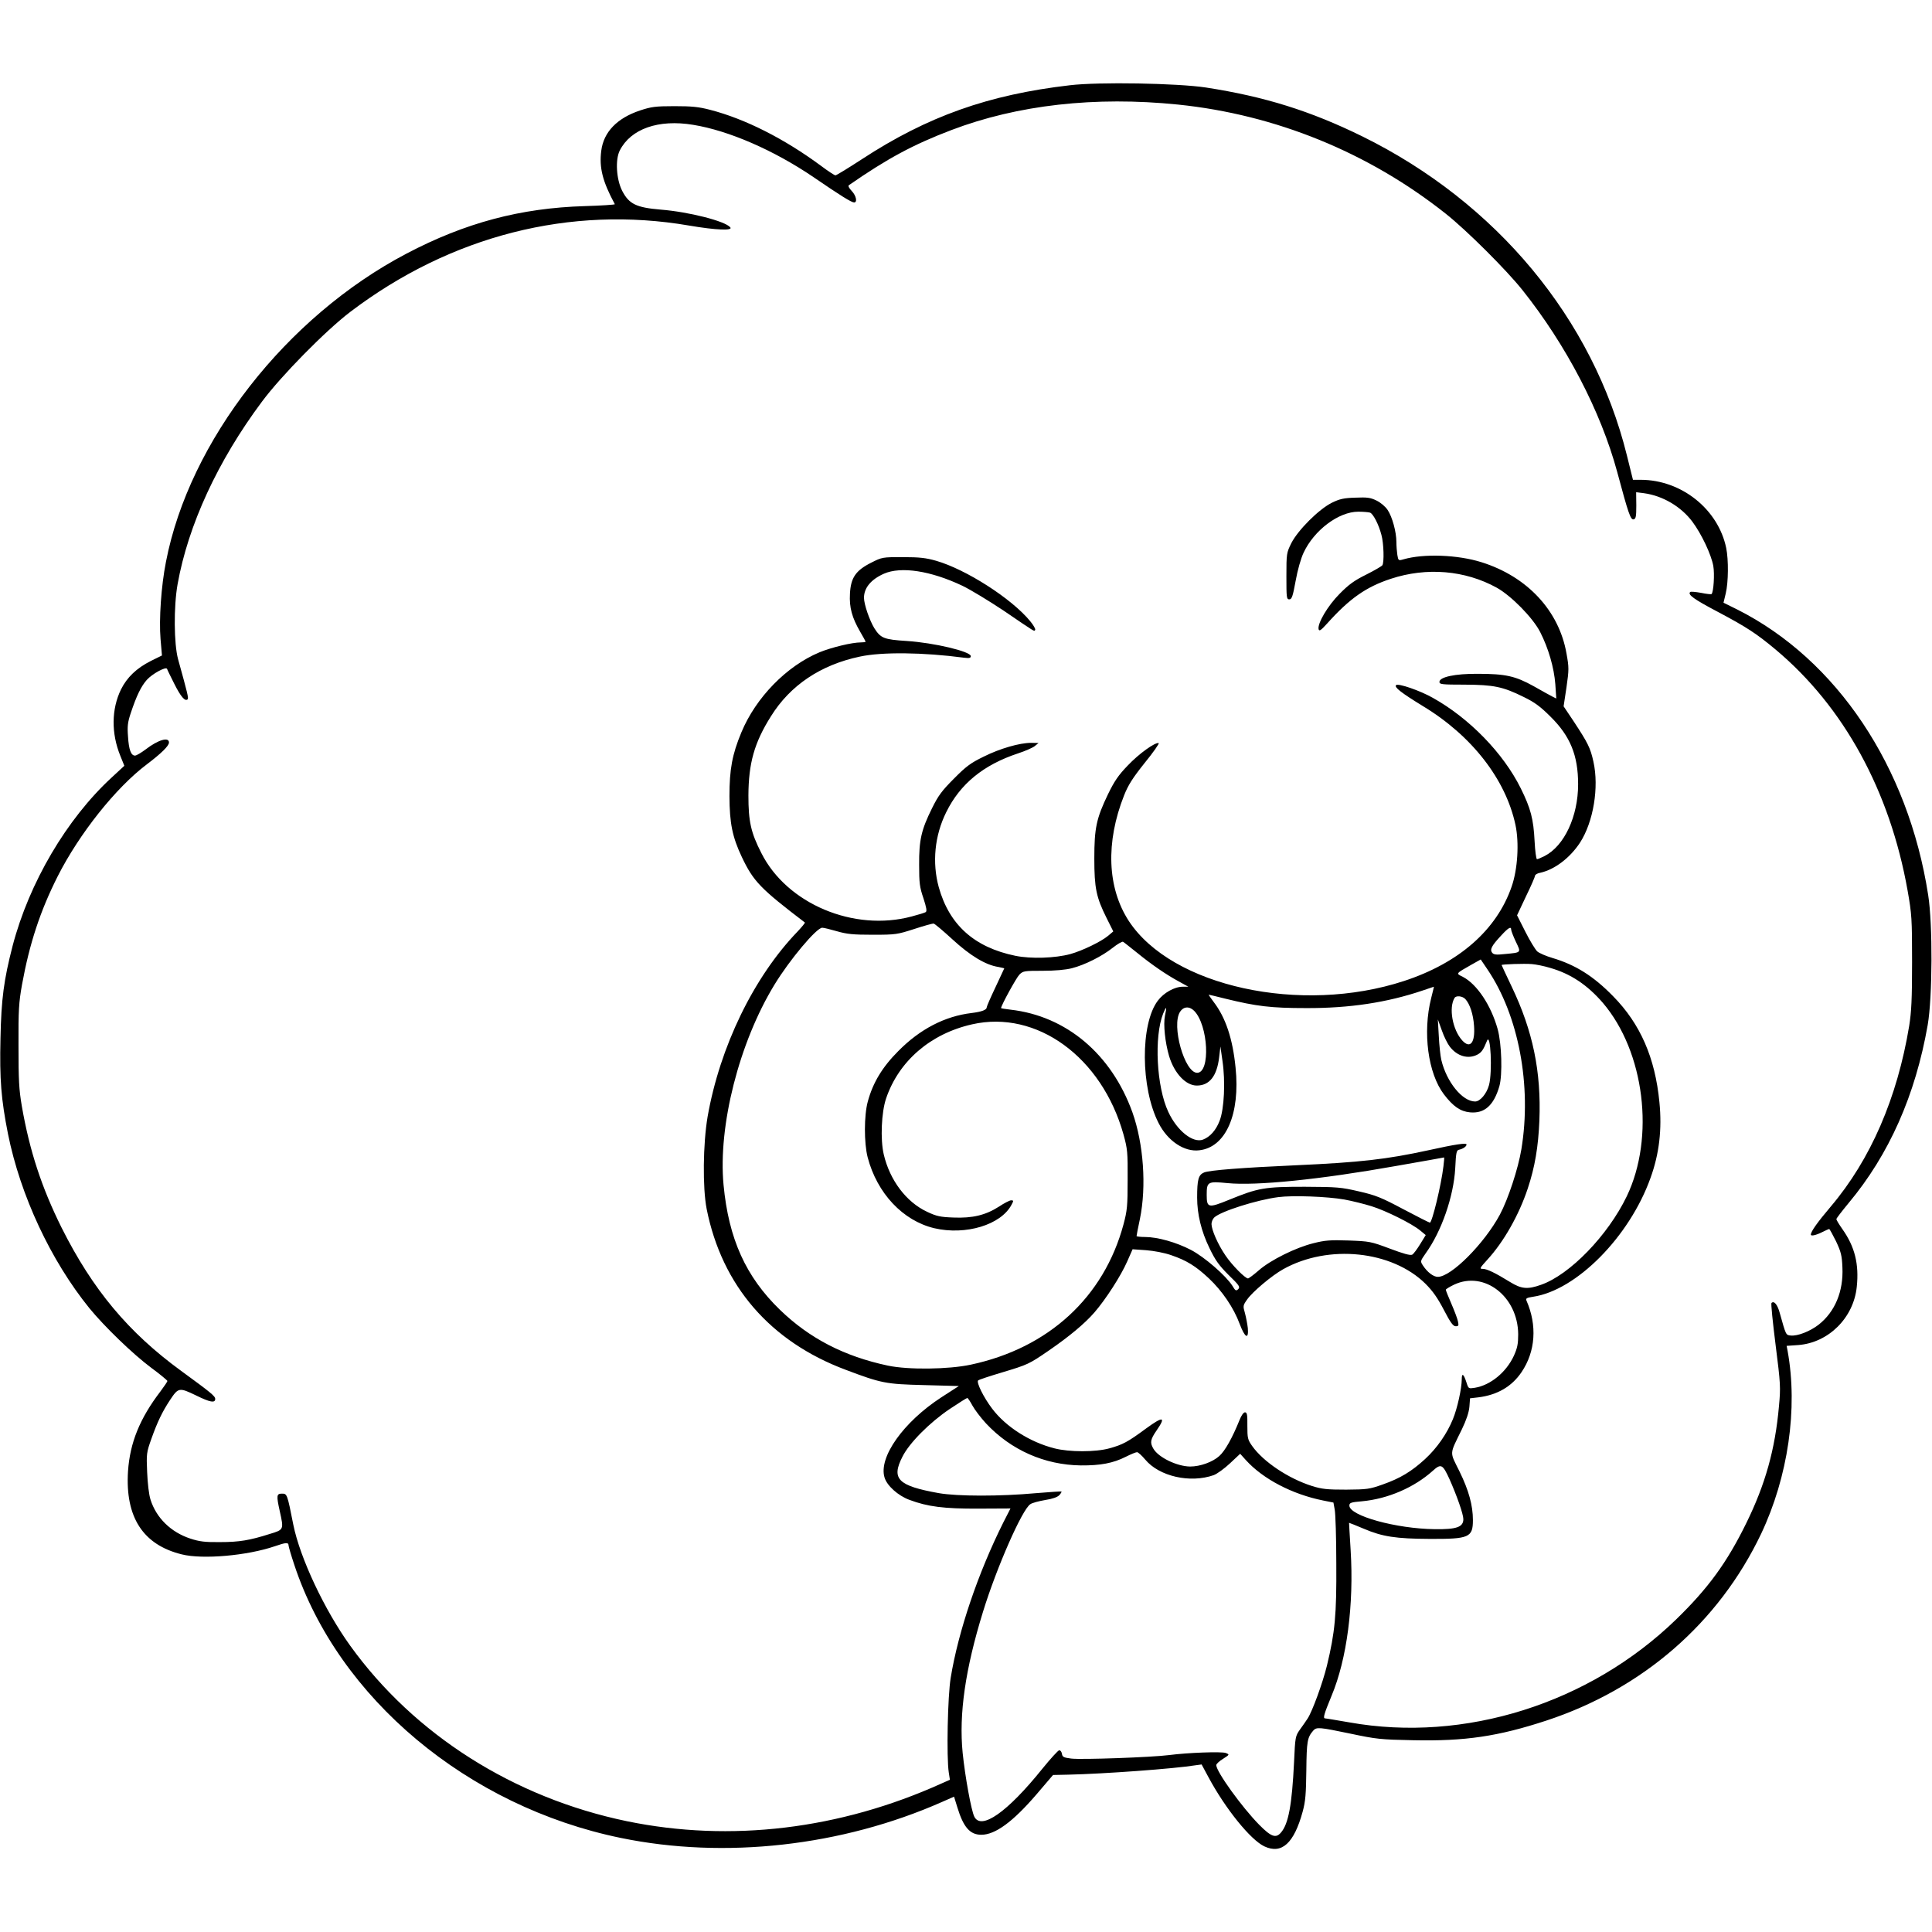
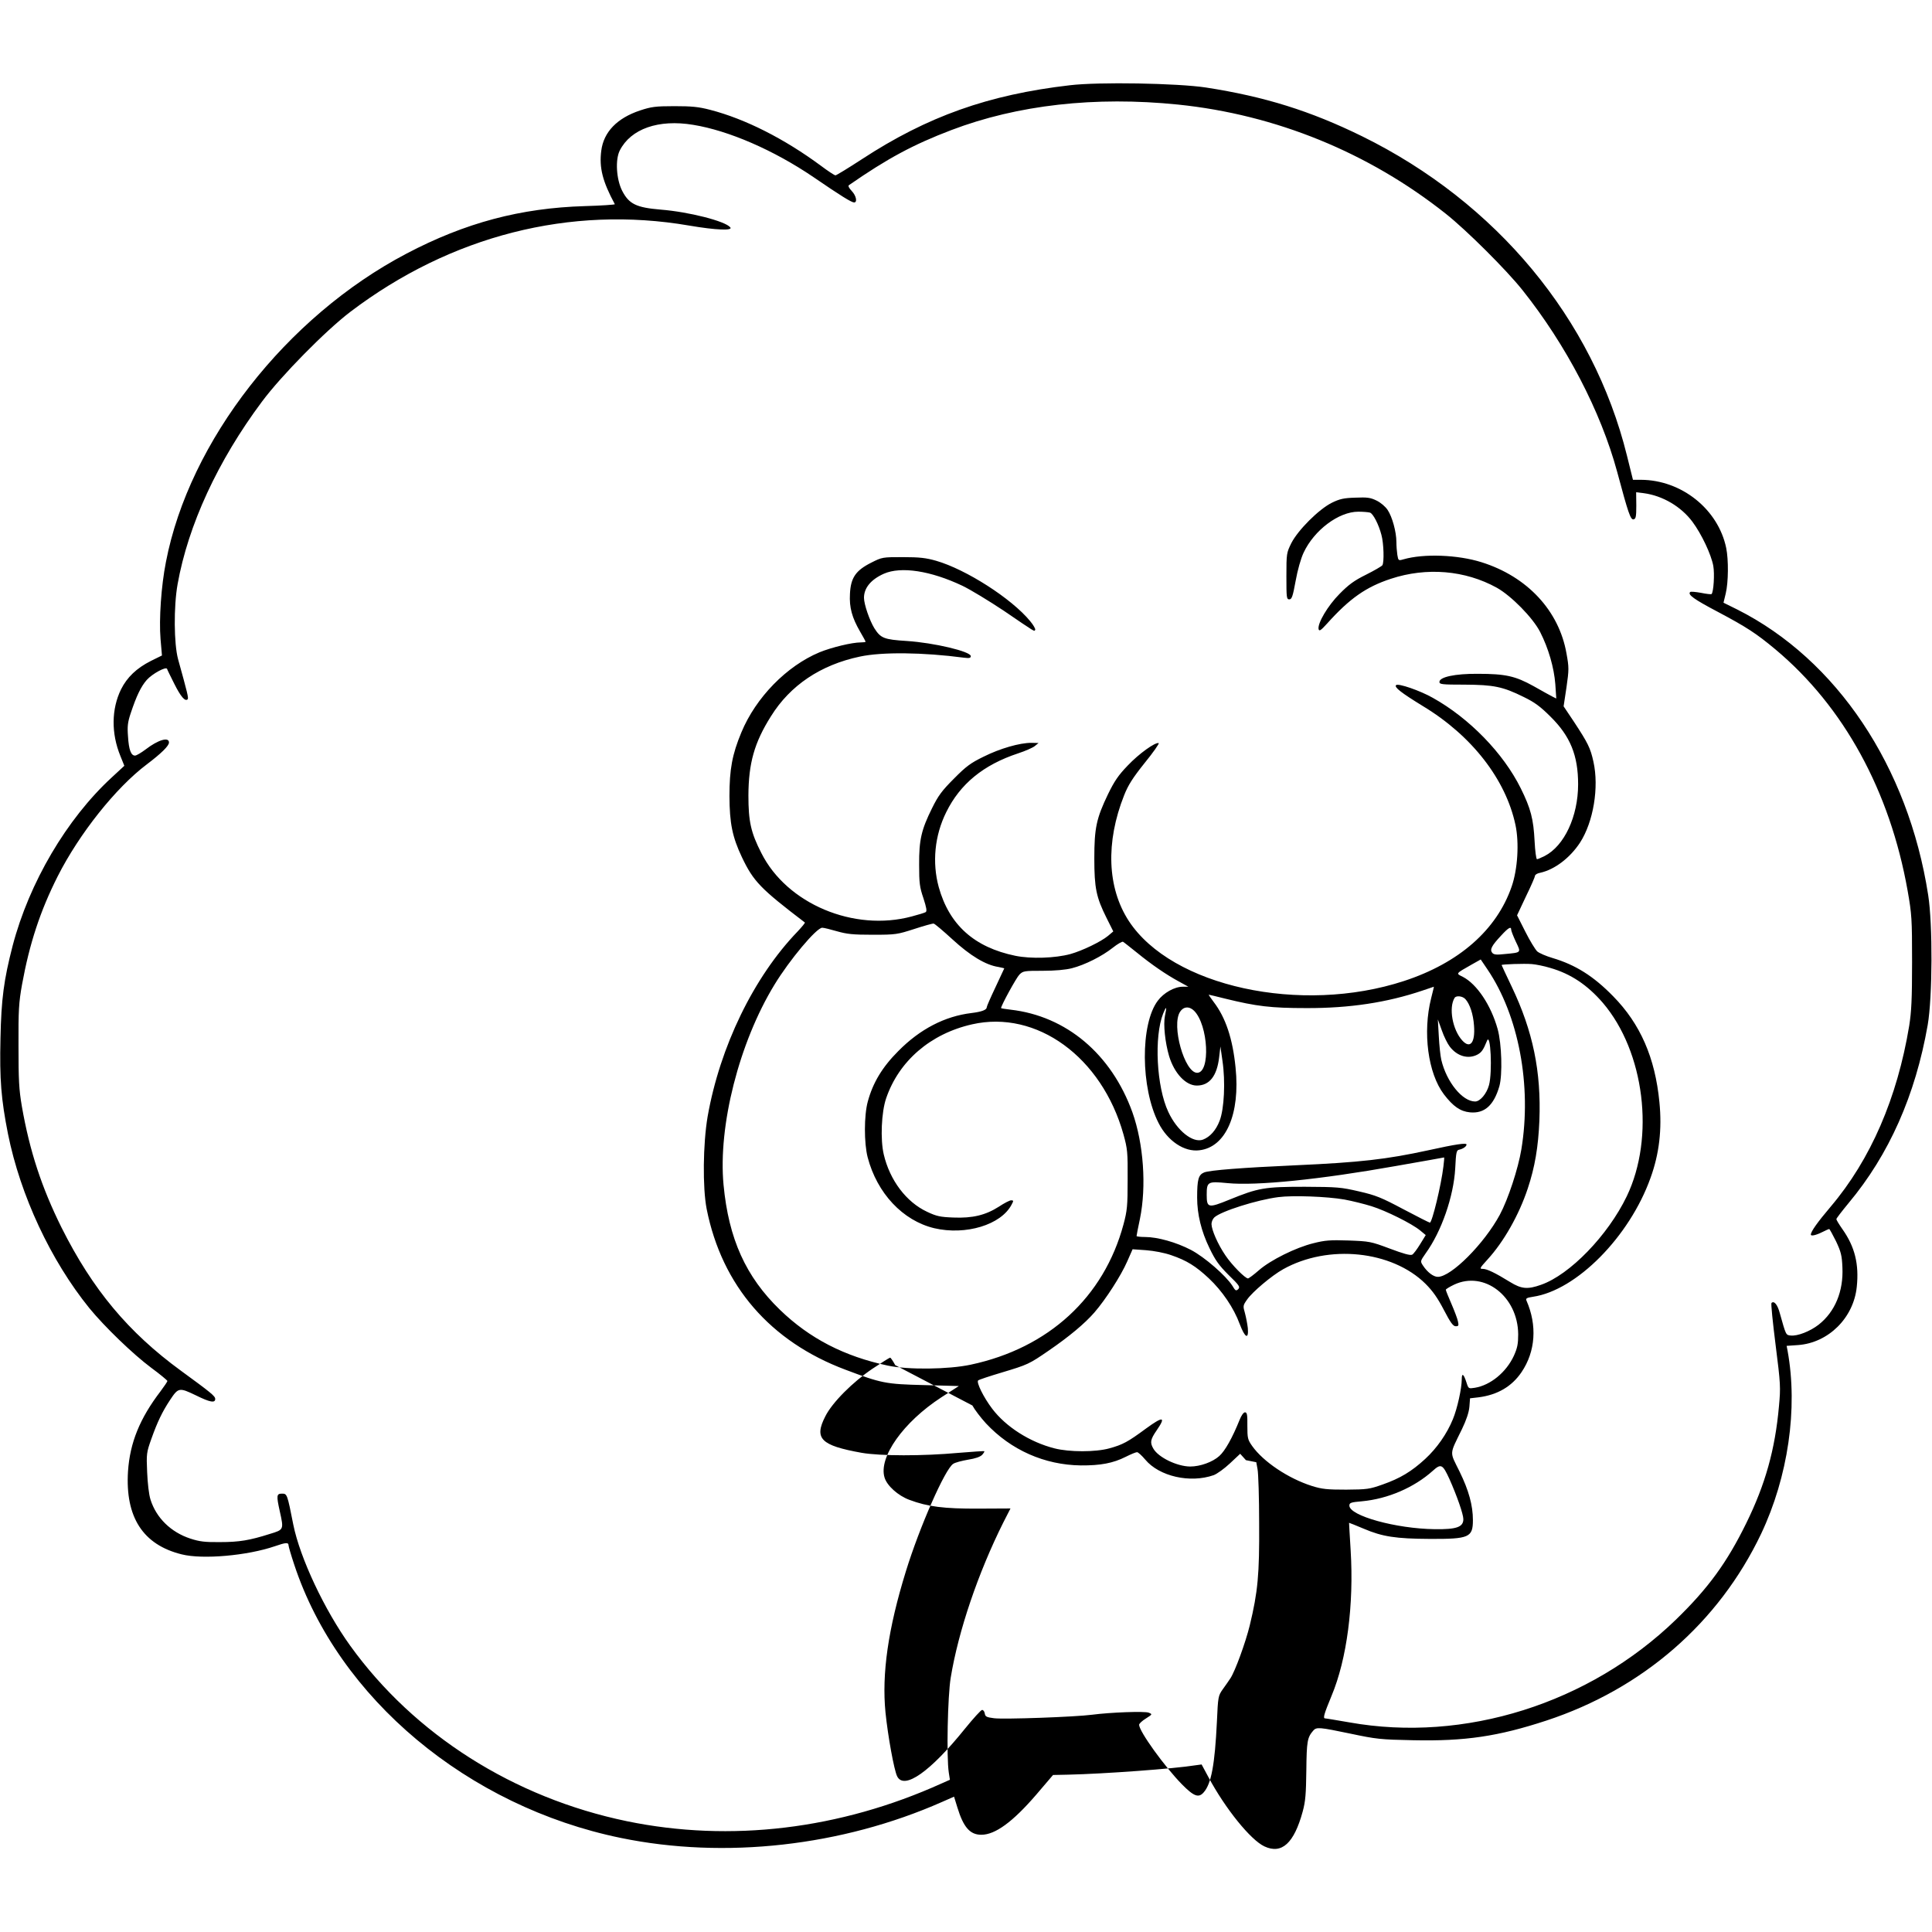
<svg xmlns="http://www.w3.org/2000/svg" version="1.0" width="100mm" height="100mm" viewBox="0 0 1212 1108" preserveAspectRatio="xMidYMid meet">
  <g transform="translate(0,1108) scale(0.1,-0.1)" fill="#000000" stroke="none">
-     <path d="M6710 11065 c-509 -59 -892 -195 -1302 -463 -86 -56 -161 -102 -167 -102 -6 0 -47 27 -91 60 -230 170 -475 294 -695 351 -73 19 -115 23 -225 23 -119 0 -145 -4 -215 -27 -144 -48 -228 -135 -243 -252 -14 -107 8 -193 85 -336 2 -3 -83 -9 -189 -12 -402 -12 -749 -104 -1118 -298 -754 -396 -1363 -1176 -1509 -1934 -30 -151 -44 -360 -34 -483 l9 -104 -69 -34 c-91 -46 -150 -103 -188 -179 -60 -123 -62 -275 -4 -417 l25 -62 -80 -74 c-282 -260 -517 -659 -621 -1056 -55 -213 -71 -333 -76 -579 -6 -259 4 -382 47 -600 78 -387 268 -794 511 -1094 95 -116 273 -288 387 -373 56 -41 101 -79 102 -83 0 -5 -20 -34 -43 -65 -130 -170 -192 -323 -204 -502 -18 -288 94 -461 337 -521 132 -33 412 -8 584 51 69 24 86 25 86 6 0 -7 16 -62 36 -122 277 -838 1089 -1517 2049 -1714 651 -134 1386 -52 2015 226 l75 33 21 -68 c38 -124 79 -171 150 -171 87 0 197 80 345 252 l105 123 95 2 c225 5 664 37 800 59 l37 5 42 -78 c107 -200 266 -396 352 -436 109 -51 186 20 240 218 18 66 21 111 23 260 2 181 6 205 43 248 21 24 38 22 235 -19 161 -34 187 -37 392 -41 325 -7 533 24 835 123 605 199 1082 614 1348 1172 169 357 232 786 166 1148 l-6 31 72 5 c190 14 348 170 368 365 15 142 -12 252 -90 362 -21 30 -38 58 -38 63 0 5 35 50 77 101 254 304 419 677 496 1117 30 174 32 631 3 815 -125 807 -574 1477 -1197 1791 l-87 43 14 58 c17 70 18 212 3 285 -50 243 -280 427 -535 428 l-50 0 -38 153 c-212 856 -818 1587 -1661 2002 -324 159 -611 249 -980 306 -179 27 -672 36 -855 14z m680 -121 c613 -63 1196 -301 1680 -685 130 -103 380 -352 481 -479 274 -344 491 -760 594 -1140 70 -261 84 -302 103 -298 14 3 17 16 17 87 l-1 83 49 -6 c118 -16 233 -84 304 -179 58 -78 118 -206 131 -277 9 -50 2 -164 -11 -177 -3 -2 -33 1 -66 8 -34 6 -65 9 -68 5 -17 -16 23 -45 171 -123 181 -96 243 -136 364 -237 429 -359 718 -888 829 -1513 26 -148 28 -176 28 -448 0 -233 -4 -311 -18 -400 -75 -453 -242 -839 -492 -1134 -84 -99 -125 -157 -125 -176 0 -11 32 -4 70 15 22 11 42 20 45 20 3 0 22 -35 43 -77 31 -66 37 -89 40 -164 7 -149 -46 -278 -149 -359 -54 -42 -133 -73 -176 -68 -30 3 -29 2 -68 141 -14 53 -36 79 -52 63 -4 -3 8 -122 26 -264 31 -244 32 -265 21 -383 -24 -272 -86 -492 -205 -734 -121 -247 -239 -409 -441 -605 -544 -527 -1327 -774 -2049 -645 -77 13 -145 25 -152 25 -15 0 -7 27 40 141 97 231 141 573 120 914 -6 94 -10 171 -10 172 1 0 43 -16 92 -37 117 -50 201 -63 415 -64 246 -1 270 9 270 118 0 92 -26 187 -84 305 -63 128 -65 101 15 265 28 58 44 106 47 141 l4 53 52 6 c120 15 210 68 271 158 88 130 99 294 31 449 -6 14 2 18 41 24 272 40 605 376 737 745 55 151 73 306 56 476 -27 279 -120 491 -290 664 -124 127 -236 197 -380 240 -41 12 -85 31 -97 42 -12 12 -46 67 -74 123 l-52 103 56 119 c32 65 57 124 57 130 0 6 15 15 33 18 90 20 186 93 249 189 84 130 120 347 84 508 -19 86 -34 116 -122 250 l-65 97 18 119 c16 112 16 125 0 213 -47 268 -246 482 -533 572 -149 47 -363 55 -490 18 -31 -9 -32 -8 -38 28 -3 20 -6 56 -6 81 0 63 -26 158 -55 201 -14 21 -43 46 -70 59 -39 19 -58 21 -133 18 -72 -2 -98 -8 -147 -32 -82 -41 -212 -171 -254 -253 -30 -61 -31 -65 -31 -208 0 -134 1 -145 18 -145 16 0 22 18 40 116 12 68 33 141 50 177 66 141 220 257 343 257 31 0 65 -3 74 -6 20 -8 54 -74 71 -139 15 -54 18 -173 6 -191 -4 -6 -50 -33 -102 -59 -75 -37 -110 -63 -166 -120 -74 -74 -140 -186 -132 -222 4 -15 14 -8 54 36 141 157 244 229 399 280 224 74 466 54 665 -56 91 -51 226 -188 272 -278 52 -102 87 -223 95 -327 l6 -90 -24 12 c-13 7 -67 36 -119 66 -114 63 -175 77 -350 77 -142 1 -240 -20 -240 -51 0 -15 15 -17 158 -17 182 -1 239 -12 372 -78 66 -32 103 -59 166 -122 125 -123 174 -244 174 -425 0 -202 -87 -387 -210 -450 -22 -11 -43 -20 -48 -20 -5 0 -12 51 -15 113 -7 139 -24 205 -87 332 -109 220 -322 439 -551 567 -81 46 -218 93 -231 80 -13 -13 32 -48 169 -132 306 -185 519 -459 580 -745 24 -112 14 -278 -24 -387 -94 -272 -330 -479 -675 -592 -647 -212 -1458 -35 -1727 377 -135 208 -146 493 -29 788 25 63 53 108 129 203 54 66 93 123 88 124 -21 8 -125 -67 -194 -140 -59 -61 -84 -98 -124 -180 -73 -152 -86 -212 -86 -403 0 -186 12 -244 77 -374 l42 -84 -33 -28 c-45 -37 -161 -93 -236 -114 -96 -26 -246 -31 -345 -11 -258 53 -415 194 -481 431 -42 154 -26 323 47 470 87 177 233 297 451 369 46 15 93 36 105 46 l23 19 -46 1 c-72 0 -195 -35 -299 -87 -80 -39 -109 -60 -185 -137 -76 -76 -99 -107 -138 -186 -67 -135 -82 -199 -81 -355 0 -114 3 -140 27 -210 19 -59 23 -81 14 -87 -6 -4 -45 -16 -87 -27 -363 -98 -784 79 -944 398 -66 129 -81 199 -81 361 1 202 37 331 141 496 121 195 312 323 558 375 139 30 397 27 654 -7 33 -4 42 -2 42 10 0 29 -231 84 -402 95 -142 9 -163 17 -203 80 -30 49 -65 150 -65 191 0 62 44 115 125 151 107 47 293 19 493 -76 50 -24 167 -95 260 -157 204 -139 189 -130 196 -119 3 5 -11 30 -32 55 -117 142 -402 324 -589 378 -63 18 -103 23 -208 23 -129 0 -131 0 -200 -35 -97 -49 -128 -94 -133 -195 -5 -86 13 -150 64 -238 19 -32 34 -60 34 -63 0 -2 -14 -4 -30 -4 -55 0 -183 -31 -259 -62 -206 -86 -399 -283 -490 -502 -58 -139 -75 -233 -75 -401 1 -170 18 -255 78 -382 73 -153 116 -197 395 -410 3 -2 -18 -27 -45 -56 -276 -286 -488 -724 -565 -1162 -29 -171 -32 -445 -6 -579 96 -482 399 -832 872 -1009 225 -85 252 -90 490 -96 l220 -6 -110 -71 c-238 -155 -395 -376 -356 -503 15 -51 85 -114 156 -140 114 -43 218 -56 432 -55 l202 1 -45 -88 c-158 -316 -282 -681 -330 -974 -19 -114 -27 -498 -12 -595 l7 -45 -52 -23 c-637 -288 -1324 -371 -1974 -237 -710 147 -1334 543 -1736 1101 -162 225 -315 551 -357 759 -38 193 -39 195 -71 195 -34 0 -36 -11 -14 -110 26 -117 26 -116 -63 -143 -126 -40 -191 -51 -312 -51 -94 -1 -128 3 -186 22 -122 40 -214 130 -250 245 -10 31 -18 102 -21 172 -5 115 -4 123 27 210 37 104 68 169 117 243 52 78 57 79 163 28 87 -43 120 -49 120 -22 0 18 -26 39 -215 177 -330 241 -554 509 -749 898 -125 252 -200 480 -249 761 -18 106 -21 163 -21 380 -1 222 2 271 22 383 47 258 114 462 224 680 136 268 364 555 559 702 90 68 139 116 139 137 0 37 -68 17 -146 -43 -28 -21 -58 -39 -67 -39 -25 0 -39 36 -44 120 -5 63 -2 89 17 146 36 108 64 167 101 209 34 38 120 85 127 69 1 -5 22 -47 45 -93 41 -82 68 -113 84 -98 7 8 -1 39 -60 252 -26 96 -28 329 -3 470 66 370 252 774 529 1145 121 163 401 447 555 564 630 478 1381 669 2125 541 170 -29 277 -33 258 -11 -32 39 -260 97 -436 111 -154 13 -199 35 -242 118 -37 73 -44 196 -15 253 69 136 243 197 460 161 223 -36 506 -159 755 -328 172 -118 239 -159 255 -159 22 0 13 43 -15 72 -17 18 -24 32 -18 36 242 168 404 255 643 346 415 158 902 213 1422 160z m-1415 -5237 c111 -102 208 -161 288 -173 20 -4 37 -8 37 -9 0 -1 -25 -54 -55 -118 -30 -63 -55 -120 -55 -126 0 -16 -30 -28 -95 -36 -168 -20 -324 -101 -460 -239 -100 -100 -159 -198 -191 -316 -24 -87 -24 -261 -1 -350 59 -226 221 -398 418 -445 197 -46 419 21 485 148 13 24 13 27 -3 27 -9 0 -44 -18 -77 -40 -83 -53 -165 -73 -285 -68 -82 3 -106 8 -165 36 -131 61 -234 198 -272 360 -22 94 -15 264 15 352 80 234 278 405 539 464 405 92 814 -205 950 -691 25 -91 27 -111 26 -283 0 -166 -3 -195 -26 -281 -123 -457 -470 -776 -958 -880 -140 -30 -392 -33 -520 -6 -273 58 -491 170 -677 350 -214 207 -322 445 -354 784 -35 370 98 893 319 1255 94 155 264 358 300 358 10 0 51 -10 92 -22 63 -18 100 -22 225 -22 145 0 154 2 260 36 61 20 115 35 122 34 6 0 59 -45 118 -99z m3505 61 c0 -7 13 -41 29 -75 34 -71 37 -68 -69 -78 -53 -6 -69 -4 -79 8 -16 20 -4 44 57 109 45 49 62 58 62 36z m-2348 -144 c93 -76 184 -138 263 -181 l60 -33 -35 0 c-52 0 -120 -38 -157 -88 -110 -146 -108 -547 5 -767 57 -113 162 -183 256 -171 166 19 257 227 227 519 -18 181 -62 313 -137 411 -19 25 -33 46 -31 46 2 0 49 -11 104 -25 196 -48 285 -59 508 -59 272 -1 507 35 729 110 38 13 70 24 71 24 1 0 -7 -32 -17 -72 -54 -214 -20 -471 80 -603 58 -76 103 -107 163 -113 91 -9 150 43 185 164 20 71 15 266 -11 359 -42 150 -130 281 -218 327 -45 22 -47 19 55 77 l57 32 42 -62 c196 -289 279 -729 213 -1129 -20 -121 -83 -313 -135 -410 -98 -182 -305 -390 -389 -390 -28 0 -66 29 -94 72 -17 26 -16 27 18 76 99 137 175 356 185 532 5 104 8 115 26 118 23 5 45 20 45 32 0 12 -68 2 -240 -36 -262 -57 -429 -76 -830 -94 -336 -15 -541 -31 -576 -45 -36 -15 -44 -44 -44 -158 0 -104 26 -211 77 -316 37 -77 59 -108 120 -169 67 -65 74 -75 61 -89 -14 -13 -18 -11 -37 21 -40 63 -174 180 -260 225 -92 48 -210 81 -288 81 -29 0 -53 3 -53 6 0 3 9 52 21 107 42 205 23 472 -47 669 -132 366 -415 604 -764 644 -33 4 -60 8 -60 10 0 16 96 191 115 210 23 23 31 24 146 24 78 0 143 6 183 16 82 21 189 75 256 128 30 24 60 41 65 38 6 -3 44 -34 87 -68z m2593 -96 c129 -37 233 -107 330 -219 262 -307 328 -844 150 -1214 -118 -245 -357 -492 -538 -555 -84 -30 -123 -26 -193 17 -94 58 -146 83 -172 83 -22 0 -20 4 29 58 102 111 198 280 253 446 45 135 66 261 73 426 12 309 -41 562 -173 839 -35 74 -64 135 -64 137 0 5 143 10 190 6 25 -2 76 -12 115 -24z m-532 -196 c28 -31 49 -94 54 -167 8 -106 -24 -147 -74 -92 -61 67 -86 205 -48 267 10 16 50 12 68 -8z m-1885 -105 c-11 -53 1 -167 26 -252 33 -109 105 -185 174 -185 79 0 126 59 140 177 l8 68 13 -91 c19 -128 11 -301 -18 -375 -23 -60 -60 -101 -104 -118 -63 -24 -163 55 -218 174 -74 157 -90 472 -32 617 20 50 24 45 11 -15z m183 32 c89 -89 104 -389 19 -389 -79 0 -163 298 -107 383 21 33 58 36 88 6z m1604 -225 c46 -60 115 -80 173 -50 26 14 37 29 60 86 23 59 35 -195 13 -277 -15 -55 -56 -103 -87 -103 -80 0 -179 122 -212 260 -6 25 -13 92 -16 150 l-6 105 25 -69 c13 -38 36 -84 50 -102z m-40 -751 c-14 -118 -71 -353 -85 -353 -4 0 -79 38 -166 84 -139 74 -174 88 -279 112 -112 26 -135 28 -340 29 -253 0 -291 -7 -473 -81 -132 -54 -142 -52 -142 30 0 83 6 86 130 74 181 -18 584 23 1055 107 165 29 302 53 304 54 2 1 0 -25 -4 -56z m-621 -208 c49 -9 125 -28 170 -42 90 -28 253 -109 305 -152 l35 -29 -35 -57 c-19 -31 -41 -61 -50 -66 -12 -6 -55 6 -140 38 -120 45 -128 46 -259 51 -116 4 -149 1 -220 -17 -111 -27 -270 -106 -343 -170 -32 -28 -63 -51 -68 -51 -18 0 -102 85 -142 145 -47 69 -86 158 -87 196 0 14 8 33 18 42 43 39 268 110 401 127 90 12 307 4 415 -15z m-1087 -349 c97 -33 155 -69 237 -146 83 -78 156 -185 193 -286 33 -87 57 -100 51 -26 -3 26 -11 68 -18 94 -13 45 -13 48 13 85 33 48 155 151 227 191 283 158 682 117 893 -92 45 -45 76 -89 115 -164 41 -79 58 -102 74 -102 18 0 20 4 14 31 -3 16 -22 66 -41 110 -19 44 -35 83 -35 88 0 4 23 18 52 32 189 89 400 -74 402 -311 0 -61 -5 -86 -27 -135 -48 -104 -147 -185 -245 -201 -39 -6 -40 -6 -52 32 -18 56 -30 64 -30 21 0 -56 -28 -184 -56 -251 -37 -90 -99 -180 -174 -249 -85 -78 -156 -121 -267 -160 -82 -29 -97 -31 -228 -32 -119 0 -151 3 -215 23 -148 47 -305 152 -375 251 -28 40 -30 49 -30 127 1 69 -2 84 -15 84 -9 0 -23 -20 -34 -48 -45 -112 -91 -194 -127 -226 -42 -38 -120 -66 -183 -66 -83 1 -198 57 -230 111 -23 39 -20 58 20 116 60 87 41 90 -66 12 -115 -85 -147 -102 -231 -125 -86 -24 -251 -24 -344 0 -154 39 -305 135 -391 249 -54 71 -100 165 -88 177 5 5 72 27 149 50 163 49 170 52 295 138 128 88 225 169 285 238 72 83 167 231 206 320 l34 77 85 -6 c50 -4 114 -16 157 -31z m-1247 -943 c14 -26 52 -76 85 -112 157 -168 368 -261 595 -264 123 -1 203 14 282 54 32 16 63 29 71 29 7 0 30 -21 51 -46 88 -106 282 -150 430 -98 21 8 67 41 102 74 l64 60 36 -40 c107 -118 290 -214 484 -253 l65 -13 8 -44 c5 -25 10 -178 10 -340 2 -320 -8 -429 -59 -640 -27 -110 -92 -287 -121 -331 -10 -15 -31 -46 -48 -69 -29 -41 -30 -47 -37 -204 -13 -268 -35 -388 -82 -442 -32 -38 -62 -27 -137 49 -109 111 -269 333 -269 374 0 7 19 25 42 39 42 27 42 27 18 37 -27 10 -240 2 -355 -13 -106 -14 -553 -30 -615 -22 -47 6 -55 10 -58 29 -2 13 -9 23 -17 23 -7 0 -55 -53 -107 -117 -218 -271 -383 -387 -426 -299 -19 38 -58 252 -73 400 -24 242 16 524 128 886 85 276 246 643 297 674 11 8 53 19 93 26 46 7 77 18 89 31 9 10 15 21 13 22 -2 2 -74 -3 -159 -10 -229 -21 -494 -20 -610 0 -257 46 -300 89 -229 228 43 87 172 216 297 300 57 38 106 69 110 69 4 0 18 -21 32 -47z m2993 -462 c46 -103 87 -220 87 -251 0 -50 -43 -65 -180 -63 -242 3 -535 84 -535 148 0 18 10 21 79 27 162 15 327 86 444 191 52 47 62 42 105 -52z" />
+     <path d="M6710 11065 c-509 -59 -892 -195 -1302 -463 -86 -56 -161 -102 -167 -102 -6 0 -47 27 -91 60 -230 170 -475 294 -695 351 -73 19 -115 23 -225 23 -119 0 -145 -4 -215 -27 -144 -48 -228 -135 -243 -252 -14 -107 8 -193 85 -336 2 -3 -83 -9 -189 -12 -402 -12 -749 -104 -1118 -298 -754 -396 -1363 -1176 -1509 -1934 -30 -151 -44 -360 -34 -483 l9 -104 -69 -34 c-91 -46 -150 -103 -188 -179 -60 -123 -62 -275 -4 -417 l25 -62 -80 -74 c-282 -260 -517 -659 -621 -1056 -55 -213 -71 -333 -76 -579 -6 -259 4 -382 47 -600 78 -387 268 -794 511 -1094 95 -116 273 -288 387 -373 56 -41 101 -79 102 -83 0 -5 -20 -34 -43 -65 -130 -170 -192 -323 -204 -502 -18 -288 94 -461 337 -521 132 -33 412 -8 584 51 69 24 86 25 86 6 0 -7 16 -62 36 -122 277 -838 1089 -1517 2049 -1714 651 -134 1386 -52 2015 226 l75 33 21 -68 c38 -124 79 -171 150 -171 87 0 197 80 345 252 l105 123 95 2 c225 5 664 37 800 59 l37 5 42 -78 c107 -200 266 -396 352 -436 109 -51 186 20 240 218 18 66 21 111 23 260 2 181 6 205 43 248 21 24 38 22 235 -19 161 -34 187 -37 392 -41 325 -7 533 24 835 123 605 199 1082 614 1348 1172 169 357 232 786 166 1148 l-6 31 72 5 c190 14 348 170 368 365 15 142 -12 252 -90 362 -21 30 -38 58 -38 63 0 5 35 50 77 101 254 304 419 677 496 1117 30 174 32 631 3 815 -125 807 -574 1477 -1197 1791 l-87 43 14 58 c17 70 18 212 3 285 -50 243 -280 427 -535 428 l-50 0 -38 153 c-212 856 -818 1587 -1661 2002 -324 159 -611 249 -980 306 -179 27 -672 36 -855 14z m680 -121 c613 -63 1196 -301 1680 -685 130 -103 380 -352 481 -479 274 -344 491 -760 594 -1140 70 -261 84 -302 103 -298 14 3 17 16 17 87 l-1 83 49 -6 c118 -16 233 -84 304 -179 58 -78 118 -206 131 -277 9 -50 2 -164 -11 -177 -3 -2 -33 1 -66 8 -34 6 -65 9 -68 5 -17 -16 23 -45 171 -123 181 -96 243 -136 364 -237 429 -359 718 -888 829 -1513 26 -148 28 -176 28 -448 0 -233 -4 -311 -18 -400 -75 -453 -242 -839 -492 -1134 -84 -99 -125 -157 -125 -176 0 -11 32 -4 70 15 22 11 42 20 45 20 3 0 22 -35 43 -77 31 -66 37 -89 40 -164 7 -149 -46 -278 -149 -359 -54 -42 -133 -73 -176 -68 -30 3 -29 2 -68 141 -14 53 -36 79 -52 63 -4 -3 8 -122 26 -264 31 -244 32 -265 21 -383 -24 -272 -86 -492 -205 -734 -121 -247 -239 -409 -441 -605 -544 -527 -1327 -774 -2049 -645 -77 13 -145 25 -152 25 -15 0 -7 27 40 141 97 231 141 573 120 914 -6 94 -10 171 -10 172 1 0 43 -16 92 -37 117 -50 201 -63 415 -64 246 -1 270 9 270 118 0 92 -26 187 -84 305 -63 128 -65 101 15 265 28 58 44 106 47 141 l4 53 52 6 c120 15 210 68 271 158 88 130 99 294 31 449 -6 14 2 18 41 24 272 40 605 376 737 745 55 151 73 306 56 476 -27 279 -120 491 -290 664 -124 127 -236 197 -380 240 -41 12 -85 31 -97 42 -12 12 -46 67 -74 123 l-52 103 56 119 c32 65 57 124 57 130 0 6 15 15 33 18 90 20 186 93 249 189 84 130 120 347 84 508 -19 86 -34 116 -122 250 l-65 97 18 119 c16 112 16 125 0 213 -47 268 -246 482 -533 572 -149 47 -363 55 -490 18 -31 -9 -32 -8 -38 28 -3 20 -6 56 -6 81 0 63 -26 158 -55 201 -14 21 -43 46 -70 59 -39 19 -58 21 -133 18 -72 -2 -98 -8 -147 -32 -82 -41 -212 -171 -254 -253 -30 -61 -31 -65 -31 -208 0 -134 1 -145 18 -145 16 0 22 18 40 116 12 68 33 141 50 177 66 141 220 257 343 257 31 0 65 -3 74 -6 20 -8 54 -74 71 -139 15 -54 18 -173 6 -191 -4 -6 -50 -33 -102 -59 -75 -37 -110 -63 -166 -120 -74 -74 -140 -186 -132 -222 4 -15 14 -8 54 36 141 157 244 229 399 280 224 74 466 54 665 -56 91 -51 226 -188 272 -278 52 -102 87 -223 95 -327 l6 -90 -24 12 c-13 7 -67 36 -119 66 -114 63 -175 77 -350 77 -142 1 -240 -20 -240 -51 0 -15 15 -17 158 -17 182 -1 239 -12 372 -78 66 -32 103 -59 166 -122 125 -123 174 -244 174 -425 0 -202 -87 -387 -210 -450 -22 -11 -43 -20 -48 -20 -5 0 -12 51 -15 113 -7 139 -24 205 -87 332 -109 220 -322 439 -551 567 -81 46 -218 93 -231 80 -13 -13 32 -48 169 -132 306 -185 519 -459 580 -745 24 -112 14 -278 -24 -387 -94 -272 -330 -479 -675 -592 -647 -212 -1458 -35 -1727 377 -135 208 -146 493 -29 788 25 63 53 108 129 203 54 66 93 123 88 124 -21 8 -125 -67 -194 -140 -59 -61 -84 -98 -124 -180 -73 -152 -86 -212 -86 -403 0 -186 12 -244 77 -374 l42 -84 -33 -28 c-45 -37 -161 -93 -236 -114 -96 -26 -246 -31 -345 -11 -258 53 -415 194 -481 431 -42 154 -26 323 47 470 87 177 233 297 451 369 46 15 93 36 105 46 l23 19 -46 1 c-72 0 -195 -35 -299 -87 -80 -39 -109 -60 -185 -137 -76 -76 -99 -107 -138 -186 -67 -135 -82 -199 -81 -355 0 -114 3 -140 27 -210 19 -59 23 -81 14 -87 -6 -4 -45 -16 -87 -27 -363 -98 -784 79 -944 398 -66 129 -81 199 -81 361 1 202 37 331 141 496 121 195 312 323 558 375 139 30 397 27 654 -7 33 -4 42 -2 42 10 0 29 -231 84 -402 95 -142 9 -163 17 -203 80 -30 49 -65 150 -65 191 0 62 44 115 125 151 107 47 293 19 493 -76 50 -24 167 -95 260 -157 204 -139 189 -130 196 -119 3 5 -11 30 -32 55 -117 142 -402 324 -589 378 -63 18 -103 23 -208 23 -129 0 -131 0 -200 -35 -97 -49 -128 -94 -133 -195 -5 -86 13 -150 64 -238 19 -32 34 -60 34 -63 0 -2 -14 -4 -30 -4 -55 0 -183 -31 -259 -62 -206 -86 -399 -283 -490 -502 -58 -139 -75 -233 -75 -401 1 -170 18 -255 78 -382 73 -153 116 -197 395 -410 3 -2 -18 -27 -45 -56 -276 -286 -488 -724 -565 -1162 -29 -171 -32 -445 -6 -579 96 -482 399 -832 872 -1009 225 -85 252 -90 490 -96 l220 -6 -110 -71 c-238 -155 -395 -376 -356 -503 15 -51 85 -114 156 -140 114 -43 218 -56 432 -55 l202 1 -45 -88 c-158 -316 -282 -681 -330 -974 -19 -114 -27 -498 -12 -595 l7 -45 -52 -23 c-637 -288 -1324 -371 -1974 -237 -710 147 -1334 543 -1736 1101 -162 225 -315 551 -357 759 -38 193 -39 195 -71 195 -34 0 -36 -11 -14 -110 26 -117 26 -116 -63 -143 -126 -40 -191 -51 -312 -51 -94 -1 -128 3 -186 22 -122 40 -214 130 -250 245 -10 31 -18 102 -21 172 -5 115 -4 123 27 210 37 104 68 169 117 243 52 78 57 79 163 28 87 -43 120 -49 120 -22 0 18 -26 39 -215 177 -330 241 -554 509 -749 898 -125 252 -200 480 -249 761 -18 106 -21 163 -21 380 -1 222 2 271 22 383 47 258 114 462 224 680 136 268 364 555 559 702 90 68 139 116 139 137 0 37 -68 17 -146 -43 -28 -21 -58 -39 -67 -39 -25 0 -39 36 -44 120 -5 63 -2 89 17 146 36 108 64 167 101 209 34 38 120 85 127 69 1 -5 22 -47 45 -93 41 -82 68 -113 84 -98 7 8 -1 39 -60 252 -26 96 -28 329 -3 470 66 370 252 774 529 1145 121 163 401 447 555 564 630 478 1381 669 2125 541 170 -29 277 -33 258 -11 -32 39 -260 97 -436 111 -154 13 -199 35 -242 118 -37 73 -44 196 -15 253 69 136 243 197 460 161 223 -36 506 -159 755 -328 172 -118 239 -159 255 -159 22 0 13 43 -15 72 -17 18 -24 32 -18 36 242 168 404 255 643 346 415 158 902 213 1422 160z m-1415 -5237 c111 -102 208 -161 288 -173 20 -4 37 -8 37 -9 0 -1 -25 -54 -55 -118 -30 -63 -55 -120 -55 -126 0 -16 -30 -28 -95 -36 -168 -20 -324 -101 -460 -239 -100 -100 -159 -198 -191 -316 -24 -87 -24 -261 -1 -350 59 -226 221 -398 418 -445 197 -46 419 21 485 148 13 24 13 27 -3 27 -9 0 -44 -18 -77 -40 -83 -53 -165 -73 -285 -68 -82 3 -106 8 -165 36 -131 61 -234 198 -272 360 -22 94 -15 264 15 352 80 234 278 405 539 464 405 92 814 -205 950 -691 25 -91 27 -111 26 -283 0 -166 -3 -195 -26 -281 -123 -457 -470 -776 -958 -880 -140 -30 -392 -33 -520 -6 -273 58 -491 170 -677 350 -214 207 -322 445 -354 784 -35 370 98 893 319 1255 94 155 264 358 300 358 10 0 51 -10 92 -22 63 -18 100 -22 225 -22 145 0 154 2 260 36 61 20 115 35 122 34 6 0 59 -45 118 -99z m3505 61 c0 -7 13 -41 29 -75 34 -71 37 -68 -69 -78 -53 -6 -69 -4 -79 8 -16 20 -4 44 57 109 45 49 62 58 62 36z m-2348 -144 c93 -76 184 -138 263 -181 l60 -33 -35 0 c-52 0 -120 -38 -157 -88 -110 -146 -108 -547 5 -767 57 -113 162 -183 256 -171 166 19 257 227 227 519 -18 181 -62 313 -137 411 -19 25 -33 46 -31 46 2 0 49 -11 104 -25 196 -48 285 -59 508 -59 272 -1 507 35 729 110 38 13 70 24 71 24 1 0 -7 -32 -17 -72 -54 -214 -20 -471 80 -603 58 -76 103 -107 163 -113 91 -9 150 43 185 164 20 71 15 266 -11 359 -42 150 -130 281 -218 327 -45 22 -47 19 55 77 l57 32 42 -62 c196 -289 279 -729 213 -1129 -20 -121 -83 -313 -135 -410 -98 -182 -305 -390 -389 -390 -28 0 -66 29 -94 72 -17 26 -16 27 18 76 99 137 175 356 185 532 5 104 8 115 26 118 23 5 45 20 45 32 0 12 -68 2 -240 -36 -262 -57 -429 -76 -830 -94 -336 -15 -541 -31 -576 -45 -36 -15 -44 -44 -44 -158 0 -104 26 -211 77 -316 37 -77 59 -108 120 -169 67 -65 74 -75 61 -89 -14 -13 -18 -11 -37 21 -40 63 -174 180 -260 225 -92 48 -210 81 -288 81 -29 0 -53 3 -53 6 0 3 9 52 21 107 42 205 23 472 -47 669 -132 366 -415 604 -764 644 -33 4 -60 8 -60 10 0 16 96 191 115 210 23 23 31 24 146 24 78 0 143 6 183 16 82 21 189 75 256 128 30 24 60 41 65 38 6 -3 44 -34 87 -68z m2593 -96 c129 -37 233 -107 330 -219 262 -307 328 -844 150 -1214 -118 -245 -357 -492 -538 -555 -84 -30 -123 -26 -193 17 -94 58 -146 83 -172 83 -22 0 -20 4 29 58 102 111 198 280 253 446 45 135 66 261 73 426 12 309 -41 562 -173 839 -35 74 -64 135 -64 137 0 5 143 10 190 6 25 -2 76 -12 115 -24z m-532 -196 c28 -31 49 -94 54 -167 8 -106 -24 -147 -74 -92 -61 67 -86 205 -48 267 10 16 50 12 68 -8z m-1885 -105 c-11 -53 1 -167 26 -252 33 -109 105 -185 174 -185 79 0 126 59 140 177 l8 68 13 -91 c19 -128 11 -301 -18 -375 -23 -60 -60 -101 -104 -118 -63 -24 -163 55 -218 174 -74 157 -90 472 -32 617 20 50 24 45 11 -15z m183 32 c89 -89 104 -389 19 -389 -79 0 -163 298 -107 383 21 33 58 36 88 6z m1604 -225 c46 -60 115 -80 173 -50 26 14 37 29 60 86 23 59 35 -195 13 -277 -15 -55 -56 -103 -87 -103 -80 0 -179 122 -212 260 -6 25 -13 92 -16 150 l-6 105 25 -69 c13 -38 36 -84 50 -102z m-40 -751 c-14 -118 -71 -353 -85 -353 -4 0 -79 38 -166 84 -139 74 -174 88 -279 112 -112 26 -135 28 -340 29 -253 0 -291 -7 -473 -81 -132 -54 -142 -52 -142 30 0 83 6 86 130 74 181 -18 584 23 1055 107 165 29 302 53 304 54 2 1 0 -25 -4 -56z m-621 -208 c49 -9 125 -28 170 -42 90 -28 253 -109 305 -152 l35 -29 -35 -57 c-19 -31 -41 -61 -50 -66 -12 -6 -55 6 -140 38 -120 45 -128 46 -259 51 -116 4 -149 1 -220 -17 -111 -27 -270 -106 -343 -170 -32 -28 -63 -51 -68 -51 -18 0 -102 85 -142 145 -47 69 -86 158 -87 196 0 14 8 33 18 42 43 39 268 110 401 127 90 12 307 4 415 -15z m-1087 -349 c97 -33 155 -69 237 -146 83 -78 156 -185 193 -286 33 -87 57 -100 51 -26 -3 26 -11 68 -18 94 -13 45 -13 48 13 85 33 48 155 151 227 191 283 158 682 117 893 -92 45 -45 76 -89 115 -164 41 -79 58 -102 74 -102 18 0 20 4 14 31 -3 16 -22 66 -41 110 -19 44 -35 83 -35 88 0 4 23 18 52 32 189 89 400 -74 402 -311 0 -61 -5 -86 -27 -135 -48 -104 -147 -185 -245 -201 -39 -6 -40 -6 -52 32 -18 56 -30 64 -30 21 0 -56 -28 -184 -56 -251 -37 -90 -99 -180 -174 -249 -85 -78 -156 -121 -267 -160 -82 -29 -97 -31 -228 -32 -119 0 -151 3 -215 23 -148 47 -305 152 -375 251 -28 40 -30 49 -30 127 1 69 -2 84 -15 84 -9 0 -23 -20 -34 -48 -45 -112 -91 -194 -127 -226 -42 -38 -120 -66 -183 -66 -83 1 -198 57 -230 111 -23 39 -20 58 20 116 60 87 41 90 -66 12 -115 -85 -147 -102 -231 -125 -86 -24 -251 -24 -344 0 -154 39 -305 135 -391 249 -54 71 -100 165 -88 177 5 5 72 27 149 50 163 49 170 52 295 138 128 88 225 169 285 238 72 83 167 231 206 320 l34 77 85 -6 c50 -4 114 -16 157 -31z m-1247 -943 c14 -26 52 -76 85 -112 157 -168 368 -261 595 -264 123 -1 203 14 282 54 32 16 63 29 71 29 7 0 30 -21 51 -46 88 -106 282 -150 430 -98 21 8 67 41 102 74 l64 60 36 -40 l65 -13 8 -44 c5 -25 10 -178 10 -340 2 -320 -8 -429 -59 -640 -27 -110 -92 -287 -121 -331 -10 -15 -31 -46 -48 -69 -29 -41 -30 -47 -37 -204 -13 -268 -35 -388 -82 -442 -32 -38 -62 -27 -137 49 -109 111 -269 333 -269 374 0 7 19 25 42 39 42 27 42 27 18 37 -27 10 -240 2 -355 -13 -106 -14 -553 -30 -615 -22 -47 6 -55 10 -58 29 -2 13 -9 23 -17 23 -7 0 -55 -53 -107 -117 -218 -271 -383 -387 -426 -299 -19 38 -58 252 -73 400 -24 242 16 524 128 886 85 276 246 643 297 674 11 8 53 19 93 26 46 7 77 18 89 31 9 10 15 21 13 22 -2 2 -74 -3 -159 -10 -229 -21 -494 -20 -610 0 -257 46 -300 89 -229 228 43 87 172 216 297 300 57 38 106 69 110 69 4 0 18 -21 32 -47z m2993 -462 c46 -103 87 -220 87 -251 0 -50 -43 -65 -180 -63 -242 3 -535 84 -535 148 0 18 10 21 79 27 162 15 327 86 444 191 52 47 62 42 105 -52z" />
  </g>
</svg>